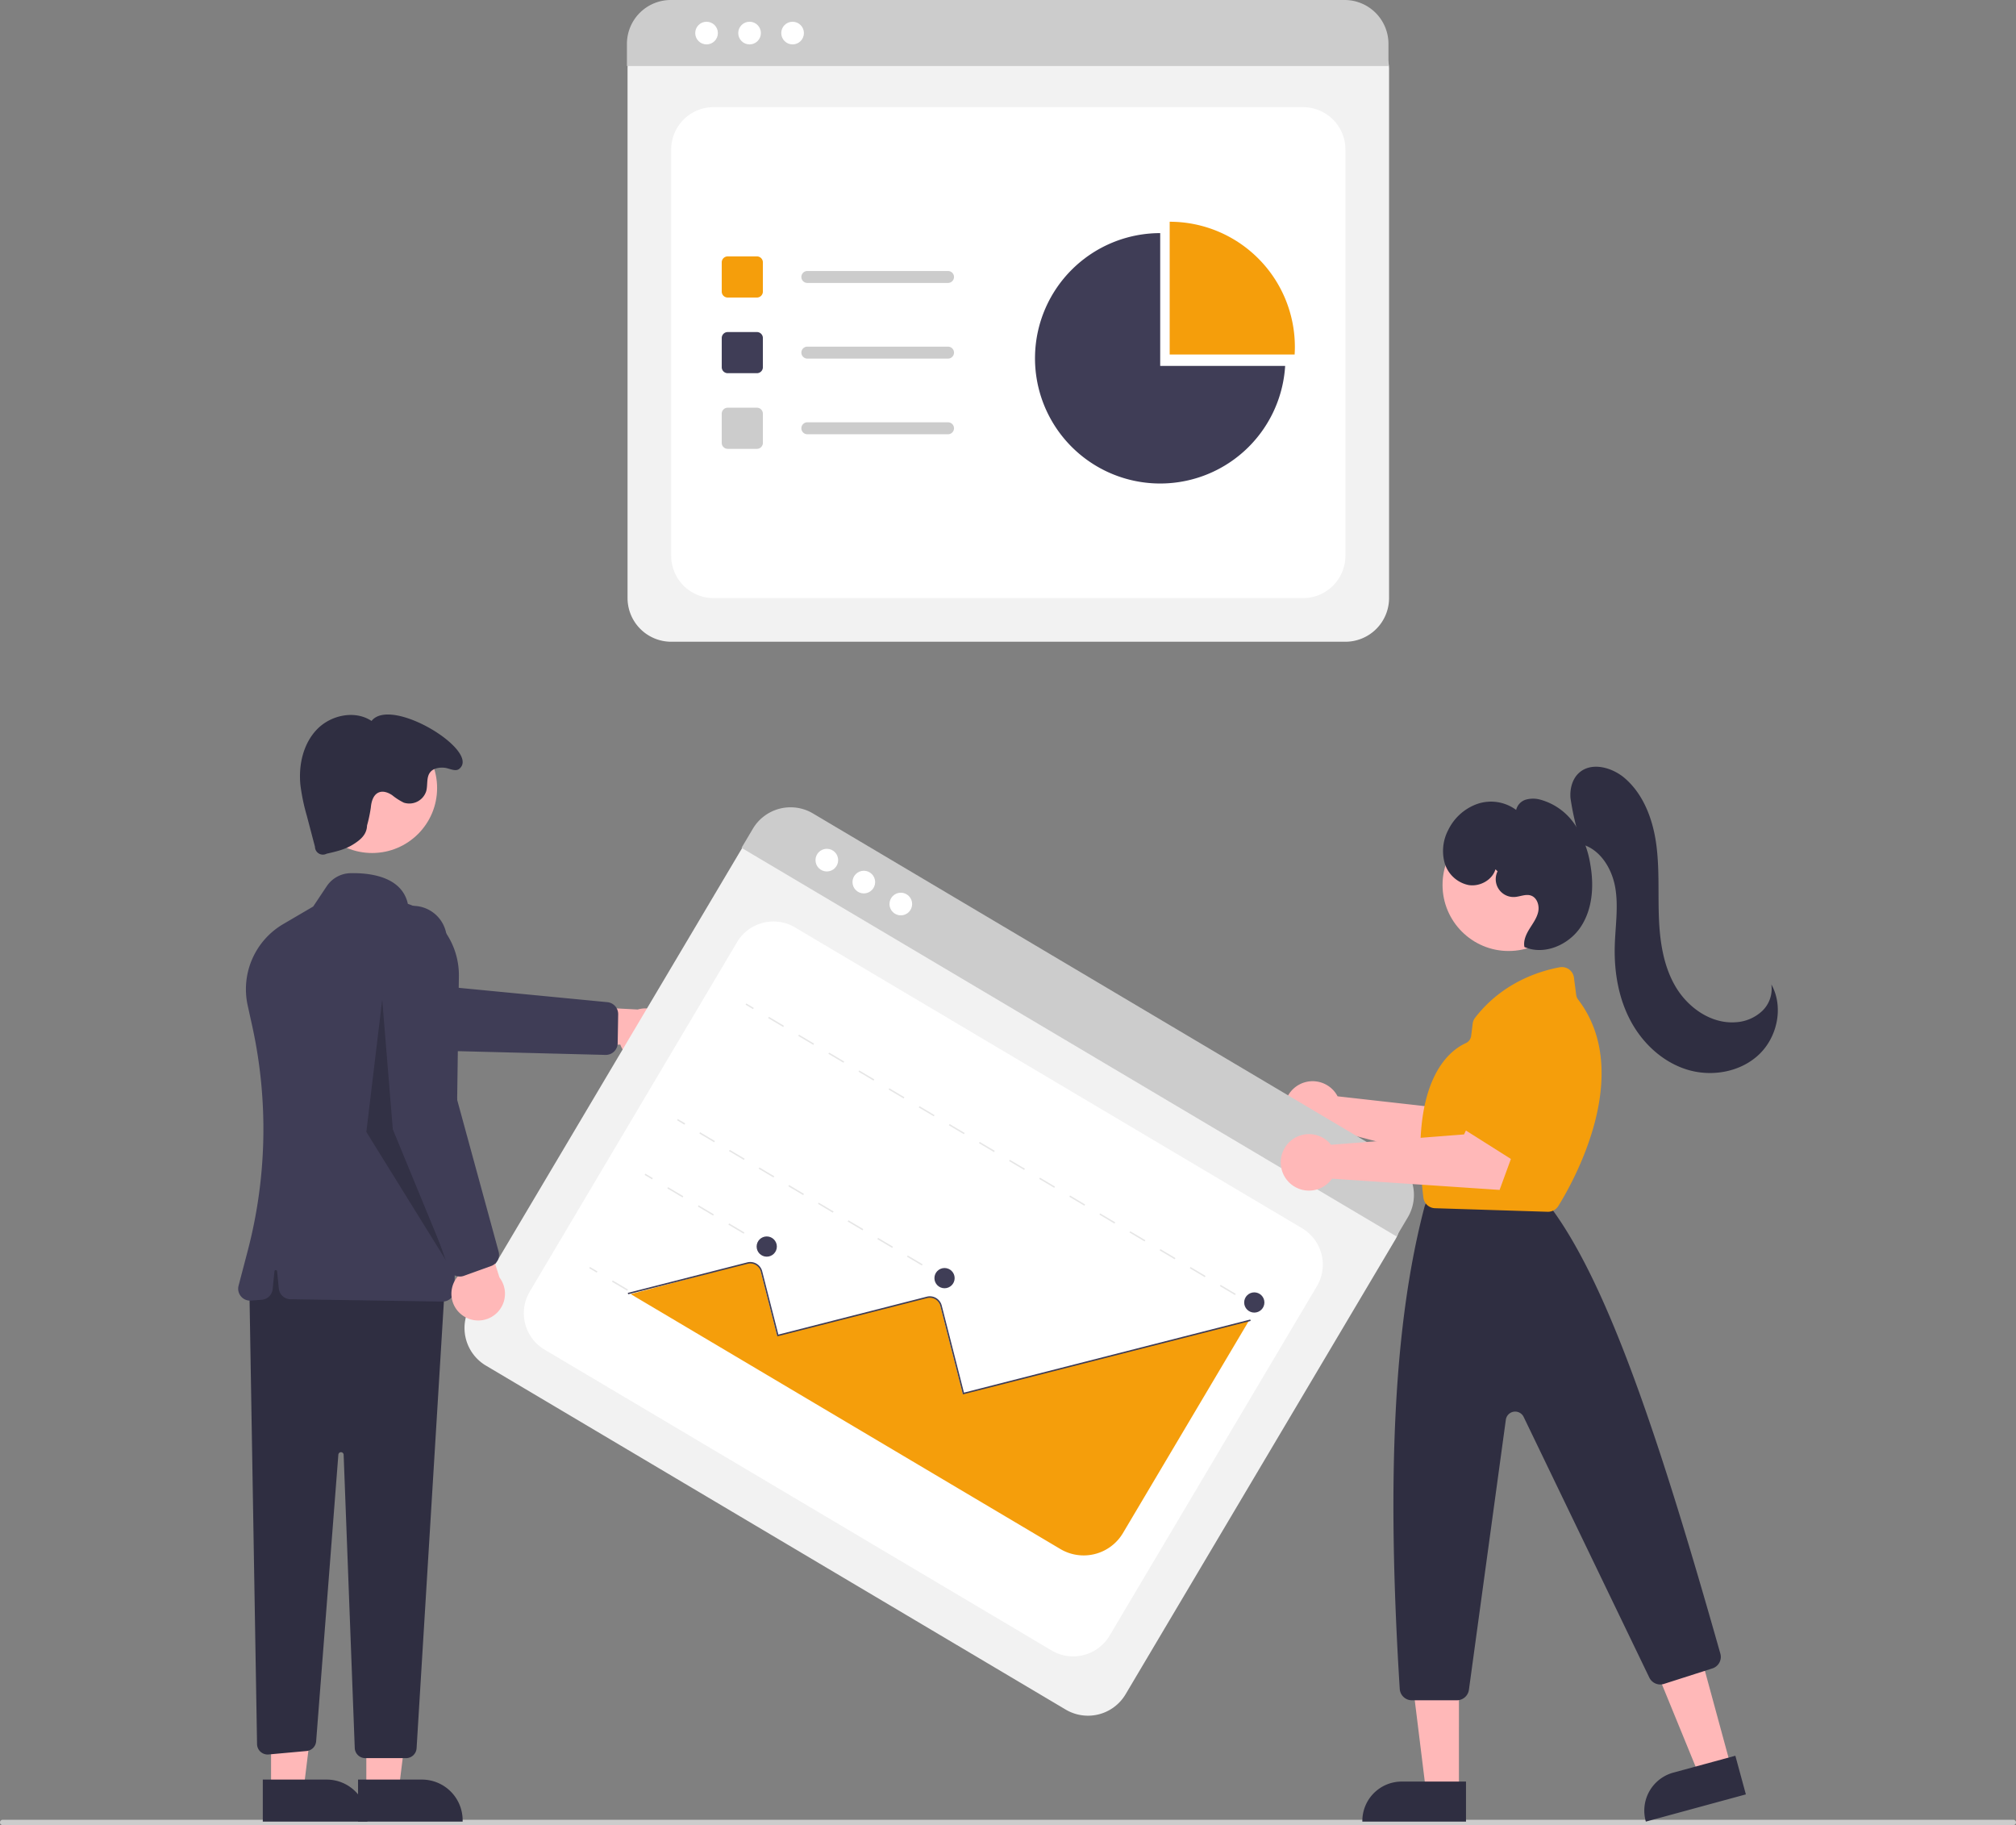
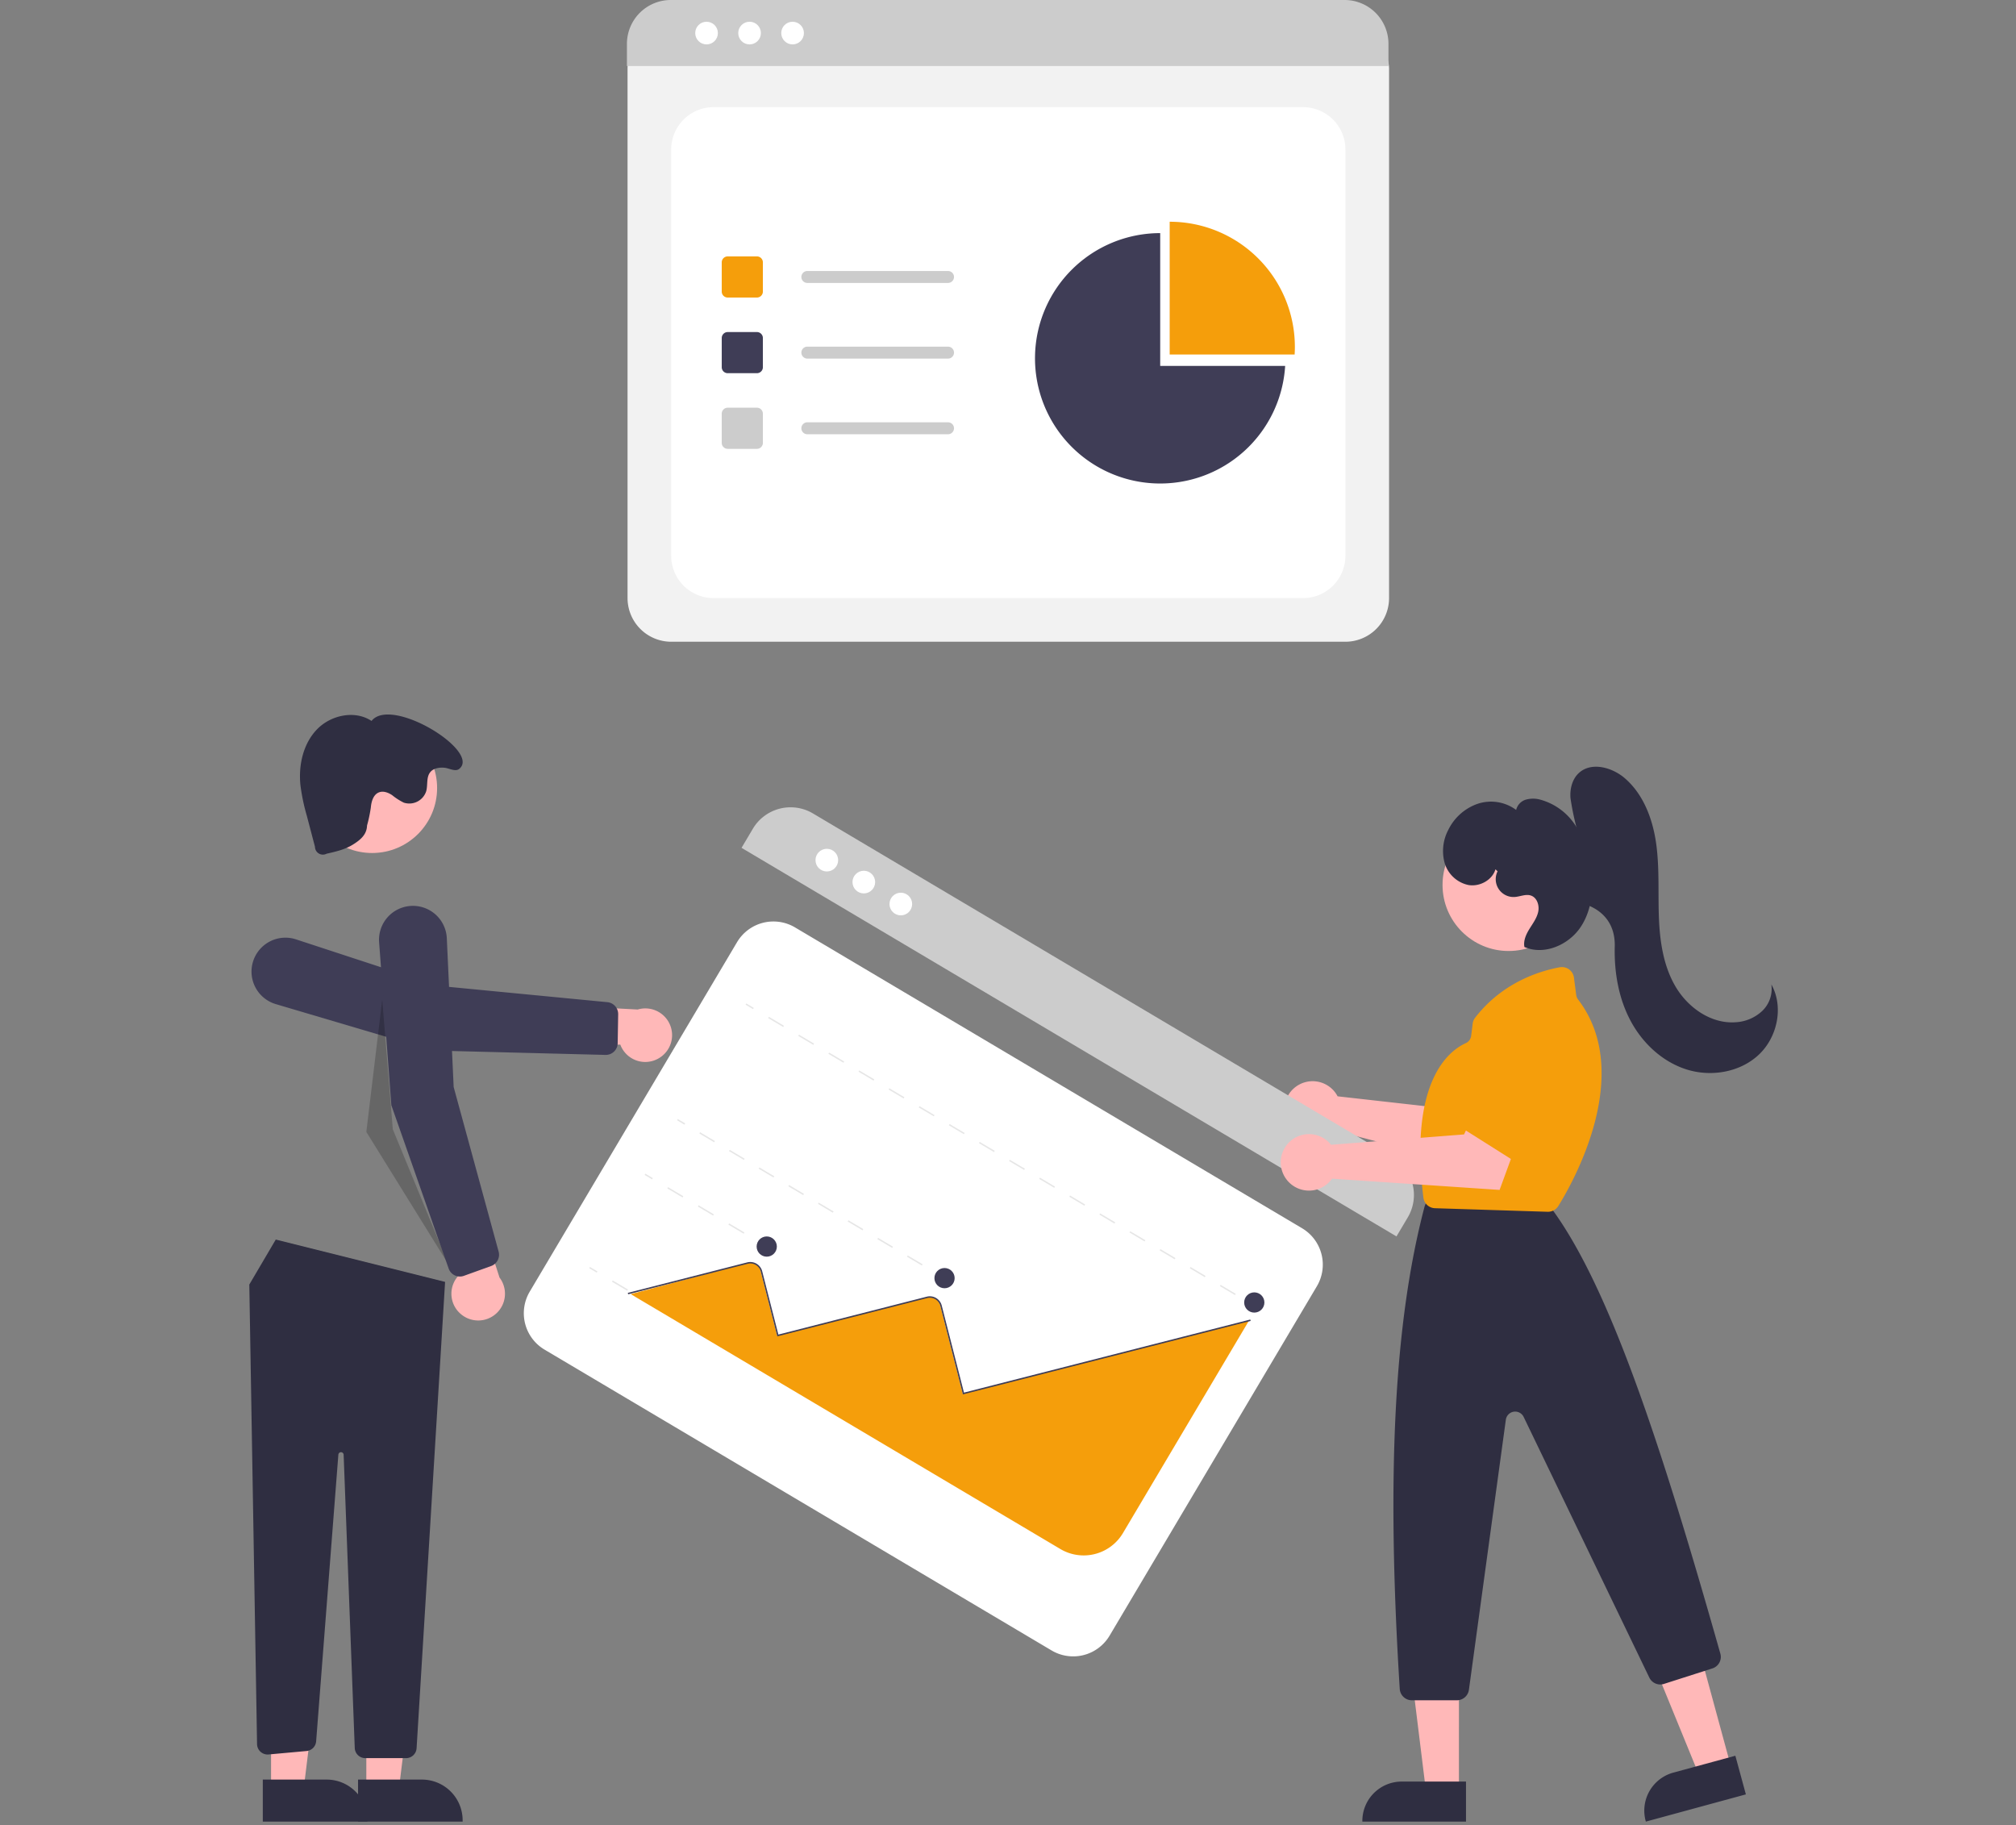
<svg xmlns="http://www.w3.org/2000/svg" data-name="Layer 1" width="762" height="689.787" viewBox="0 0 762 689.787">
  <rect x="0" y="0" width="762" height="689.787" fill="#808080" stroke="none" />
  <path d="M727.535,347.654H472.697a16.519,16.519,0,0,1-16.5-16.5V131a12.102,12.102,0,0,1,12.088-12.088h263.454A12.311,12.311,0,0,1,744.035,131.209V331.154A16.519,16.519,0,0,1,727.535,347.654Z" transform="translate(-219 -105.106)" fill="#f2f2f2" />
  <path d="M488.697,331.154H711.535a16,16,0,0,0,16-16V161.606a16,16,0,0,0-16-16H488.697a16,16,0,0,0-16,16V315.154A16,16,0,0,0,488.697,331.154Z" transform="translate(-219 -105.106)" fill="#fff" />
  <path d="M743.805,130.057H455.965v-8.4a16.574,16.574,0,0,1,16.56-16.55H727.245a16.574,16.574,0,0,1,16.56,16.55Z" transform="translate(-219 -105.106)" fill="#ccc" />
  <circle cx="267.06" cy="12.5" r="4.283" fill="#fff" />
  <circle cx="283.319" cy="12.5" r="4.283" fill="#fff" />
  <circle cx="299.578" cy="12.5" r="4.283" fill="#fff" />
  <path d="M505.095,217.562h-11.036a2.26,2.26,0,0,1-2.257-2.257V204.269a2.26,2.26,0,0,1,2.257-2.257h11.036a2.26,2.26,0,0,1,2.257,2.257v11.036A2.26,2.26,0,0,1,505.095,217.562Z" transform="translate(-219 -105.106)" fill="#f59e0b" />
  <path d="M505.095,246.156h-11.036a2.26,2.26,0,0,1-2.257-2.257v-11.036a2.26,2.26,0,0,1,2.257-2.257h11.036a2.26,2.26,0,0,1,2.257,2.257v11.036A2.26,2.26,0,0,1,505.095,246.156Z" transform="translate(-219 -105.106)" fill="#3f3d56" />
  <path d="M505.095,274.749h-11.036a2.26,2.26,0,0,1-2.257-2.257v-11.036a2.26,2.26,0,0,1,2.257-2.257h11.036a2.26,2.26,0,0,1,2.257,2.257v11.036A2.26,2.26,0,0,1,505.095,274.749Z" transform="translate(-219 -105.106)" fill="#ccc" />
  <path d="M577.331,212.044H524.157a2.257,2.257,0,0,1,0-4.515h53.174a2.257,2.257,0,1,1,0,4.515Z" transform="translate(-219 -105.106)" fill="#ccc" />
  <path d="M577.331,240.638H524.157a2.257,2.257,0,0,1,0-4.515h53.174a2.257,2.257,0,1,1,0,4.515Z" transform="translate(-219 -105.106)" fill="#ccc" />
  <path d="M577.331,269.231H524.157a2.257,2.257,0,0,1,0-4.515h53.174a2.257,2.257,0,1,1,0,4.515Z" transform="translate(-219 -105.106)" fill="#ccc" />
  <path d="M708.341,239.097c.057-.949.089-1.905.089-2.868a47.318,47.318,0,0,0-47.318-47.318v50.185Z" transform="translate(-219 -105.106)" fill="#f59e0b" />
  <path d="M657.528,243.399V193.213a47.318,47.318,0,1,0,47.229,50.185Z" transform="translate(-219 -105.106)" fill="#3f3d56" />
-   <path d="M980,794.894H220a1,1,0,0,1,0-2H980a1,1,0,0,1,0,2Z" transform="translate(-219 -105.106)" fill="#ccc" />
  <path d="M723.69,518.032a10.703,10.703,0,0,1,.89,1.431l50.113,5.635,7.288-9.847,16.299,9.057L783.933,548.228l-61.396-16.113A10.673,10.673,0,1,1,723.69,518.032Z" transform="translate(-219 -105.106)" fill="#ffb8b8" />
  <path d="M467.987,505.094a10.056,10.056,0,0,1-14.525-5.175l-35.727.745,9.898-15.712,32.41,1.701a10.11,10.11,0,0,1,7.945,18.441Z" transform="translate(-219 -105.106)" fill="#ffb8b8" />
  <path d="M452.285,500.596a4.509,4.509,0,0,1-4.428,3.213l-65.387-1.661-59.206-17.53a12.819,12.819,0,1,1,7.633-24.472l53.49,17.538,64.201,6.196a4.524,4.524,0,0,1,4.067,4.556l-.186,10.951A4.523,4.523,0,0,1,452.285,500.596Z" transform="translate(-219 -105.106)" fill="#3f3d56" />
  <polygon points="138.461 676.601 150.72 676.6 156.553 629.312 138.459 629.313 138.461 676.601" fill="#ffb8b8" />
  <path d="M354.333,777.704l24.144-.001h.001a15.386,15.386,0,0,1,15.386,15.386v.5l-39.531.001Z" transform="translate(-219 -105.106)" fill="#2f2e41" />
  <polygon points="102.461 676.601 114.72 676.6 120.553 629.312 102.459 629.313 102.461 676.601" fill="#ffb8b8" />
  <path d="M318.333,777.704l24.144-.001h.001a15.386,15.386,0,0,1,15.386,15.386v.5l-39.531.001Z" transform="translate(-219 -105.106)" fill="#2f2e41" />
  <path d="M313.233,590.599l2.927,173.694a4,4,0,0,0,4.362,3.916l14.346-1.304a4,4,0,0,0,3.626-3.674l8.399-108.345a1,1,0,0,1,1.996.039l4.198,110.826a4,4,0,0,0,3.997,3.849h15.386a4,4,0,0,0,3.993-3.756L387.233,589.599l-64-16Z" transform="translate(-219 -105.106)" fill="#2f2e41" />
  <circle cx="140.654" cy="297.835" r="24.561" fill="#ffb8b8" />
-   <path d="M386.292,597.039c-.024,0-.048-.001-.072-.001l-57.431-.884a4.5,4.5,0,0,1-4.408-4.052l-.65-6.503a.5.5,0,0,0-.995,0l-.672,6.717a4.494,4.494,0,0,1-4.133,4.038l-4.059.312a4.499,4.499,0,0,1-4.698-5.628l3.495-13.324a181.54,181.54,0,0,0,1.698-84.66l-1.737-7.899a28.528,28.528,0,0,1,13.47-30.816l11.28-6.612,5.118-7.677a11.085,11.085,0,0,1,8.978-4.923c7.139-.156,19.386,1.151,21.687,11.591a28.501,28.501,0,0,1,19.282,27.441l-1.657,118.442a4.501,4.501,0,0,1-4.497,4.438Z" transform="translate(-219 -105.106)" fill="#3f3d56" />
  <path d="M357.733,417.099c-.101,3.472-2.511,5.481-5.471,7.299s-6.419,2.607-9.808,3.368a2.999,2.999,0,0,1-4.405-2.625l-3.108-11.823a74.841,74.841,0,0,1-2.393-11.537c-.749-7.509,1.031-15.587,6.272-21.016s14.331-7.358,20.612-3.175c7.454-9.52,41.523,11.513,33.119,18.133-1.495,1.178-3.781-.312-5.678-.457s-4.025.189-5.23,1.662c-1.575,1.924-.889,4.791-1.538,7.191a6.714,6.714,0,0,1-8.484,4.348,23.089,23.089,0,0,1-4.4-2.829c-1.456-.97-3.295-1.686-4.934-1.075-2.16.806-2.927,3.45-3.122,5.748A53.235,53.235,0,0,1,357.733,417.099Z" transform="translate(-219 -105.106)" fill="#2f2e41" />
  <polygon points="144.469 377.819 148.469 426.819 169.469 477.819 138.469 427.819 144.469 377.819" opacity="0.2" />
-   <path d="M621.819,751.253,402.649,621.226a16.519,16.519,0,0,1-5.772-22.609L499.002,426.477a12.102,12.102,0,0,1,16.564-4.229L742.145,556.671a12.311,12.311,0,0,1,4.301,16.851L644.429,745.481A16.519,16.519,0,0,1,621.819,751.253Z" transform="translate(-219 -105.106)" fill="#f2f2f2" />
  <path d="M424.828,615.199,616.477,728.898a16,16,0,0,0,21.924-5.597l78.345-132.057a16,16,0,0,0-5.597-21.924L519.5,455.621a16,16,0,0,0-21.924,5.597l-78.345,132.057A16,16,0,0,0,424.828,615.199Z" transform="translate(-219 -105.106)" fill="#fff" />
  <path d="M746.837,572.412,499.284,425.547l4.286-7.225a16.574,16.574,0,0,1,22.686-5.784L745.326,542.505a16.574,16.574,0,0,1,5.798,22.683Z" transform="translate(-219 -105.106)" fill="#ccc" />
  <circle cx="312.52" cy="325.089" r="4.283" fill="#fff" />
  <circle cx="326.503" cy="333.384" r="4.283" fill="#fff" />
  <circle cx="340.486" cy="341.68" r="4.283" fill="#fff" />
  <rect x="692.753" y="596.915" width="0.546" height="3.276" transform="translate(-394.356 784.074) rotate(-59.321)" fill="#e6e6e6" />
  <path d="M685.786,594.575l-5.692-3.377.279-.47,5.692,3.377Zm-11.384-6.754-5.692-3.377.279-.47,5.692,3.377Zm-11.384-6.754-5.692-3.377.279-.47,5.692,3.377Zm-11.384-6.754-5.692-3.377.279-.47,5.692,3.377Zm-11.384-6.754-5.692-3.377.279-.47,5.692,3.377Zm-11.384-6.754-5.692-3.377.279-.47,5.692,3.377Zm-11.384-6.754-5.692-3.377.279-.47,5.692,3.377Zm-11.384-6.754-5.692-3.377.279-.47,5.692,3.377Zm-11.384-6.754-5.692-3.377.279-.47,5.692,3.377Zm-11.384-6.754-5.692-3.377.279-.47,5.692,3.377Zm-11.384-6.754-5.692-3.377.279-.47,5.692,3.377Zm-11.384-6.754-5.692-3.377.279-.47,5.692,3.377Zm-11.384-6.754-5.692-3.377.279-.47,5.692,3.377Zm-11.384-6.754-5.692-3.377.279-.47,5.692,3.377Zm-11.384-6.754-5.692-3.377.279-.47,5.692,3.377Zm-11.384-6.754-5.692-3.377.279-.47,5.692,3.377Z" transform="translate(-219 -105.106)" fill="#e6e6e6" />
  <rect x="502.093" y="483.803" width="0.546" height="3.276" transform="translate(-390.454 564.7) rotate(-59.321)" fill="#e6e6e6" />
  <rect x="574.331" y="585.704" width="0.546" height="3.276" transform="translate(-442.713 676.735) rotate(-59.321)" fill="#e6e6e6" />
  <path d="M567.448,583.414,561.84,580.087l.279-.47,5.608,3.327Zm-11.215-6.654-5.608-3.327.279-.47,5.608,3.327ZM545.017,570.107,539.409,566.78l.279-.47,5.608,3.327Zm-11.215-6.654-5.608-3.327.279-.47,5.608,3.327Zm-11.215-6.654-5.608-3.327.279-.47,5.608,3.327ZM511.371,550.146l-5.608-3.327.279-.47,5.608,3.327ZM500.156,543.492l-5.608-3.327.279-.47,5.608,3.327Zm-11.215-6.654-5.608-3.327.279-.47,5.608,3.327Z" transform="translate(-219 -105.106)" fill="#e6e6e6" />
  <rect x="476.183" y="527.476" width="0.546" height="3.276" transform="translate(-440.705 563.806) rotate(-59.321)" fill="#e6e6e6" />
  <rect x="507.128" y="573.77" width="0.546" height="3.276" transform="translate(-465.364 613.094) rotate(-59.321)" fill="#e6e6e6" />
  <path d="M500.083,571.384l-5.769-3.423.279-.47,5.769,3.423Zm-11.539-6.846L482.775,561.116l.279-.47,5.769,3.423Zm-11.539-6.846-5.769-3.423.279-.47,5.769,3.423Z" transform="translate(-219 -105.106)" fill="#e6e6e6" />
  <rect x="463.924" y="548.139" width="0.546" height="3.276" transform="translate(-464.479 563.383) rotate(-59.321)" fill="#e6e6e6" />
  <rect x="486.208" y="609.032" width="0.546" height="3.276" transform="translate(-505.935 612.372) rotate(-59.321)" fill="#e6e6e6" />
  <path d="M479.164,606.646l-5.769-3.423.279-.47,5.769,3.423Zm-11.539-6.846-5.769-3.423.279-.47,5.769,3.423Zm-11.539-6.846-5.769-3.423.279-.47,5.769,3.423Z" transform="translate(-219 -105.106)" fill="#e6e6e6" />
  <rect x="443.005" y="583.4" width="0.546" height="3.276" transform="translate(-505.051 562.662) rotate(-59.321)" fill="#e6e6e6" />
  <path d="M457.402,594.222l162.41,96.352a17.265,17.265,0,0,0,23.632-6.033l47.453-79.986-.327-.181L582.905,631.856l-8.529-33.394a4.124,4.124,0,0,0-2.388-2.787,4.394,4.394,0,0,0-2.818-.158l-56.421,14.399-6.237-24.415a4.14,4.14,0,0,0-5.036-2.988C501.095,582.615,464.381,592.343,457.402,594.222Z" transform="translate(-219 -105.106)" fill="#f59e0b" />
  <path d="M456.431,594.281l-.135-.529,45.149-11.526a4.646,4.646,0,0,1,5.645,3.349l6.11,23.935,56.108-14.323a4.646,4.646,0,0,1,5.645,3.349l8.402,32.914,108.226-27.628.135.529-108.755,27.763-8.537-33.443a4.095,4.095,0,0,0-4.981-2.955l-56.637,14.458-6.245-24.464a4.1,4.1,0,0,0-4.981-2.955Z" transform="translate(-219 -105.106)" fill="#3f3d56" />
  <circle cx="289.81" cy="471.138" r="3.822" fill="#3f3d56" />
  <circle cx="357.012" cy="483.072" r="3.822" fill="#3f3d56" />
  <circle cx="474.092" cy="492.276" r="3.822" fill="#3f3d56" />
  <path d="M393.379,601.917a10.056,10.056,0,0,1-.318-15.416l-13.379-33.136,18.202,3.676,9.914,30.903a10.11,10.11,0,0,1-14.42,13.973Z" transform="translate(-219 -105.106)" fill="#ffb8b8" />
  <path d="M393.158,587.561a4.509,4.509,0,0,1-4.576-2.999L366.924,522.843l-4.628-61.573a12.819,12.819,0,1,1,25.588-1.551l2.591,56.233,16.997,62.219a4.524,4.524,0,0,1-2.815,5.42l-10.304,3.713A4.522,4.522,0,0,1,393.158,587.561Z" transform="translate(-219 -105.106)" fill="#3f3d56" />
  <path d="M794.719,532.875a4.59,4.59,0,0,1-1.116-.697l-20.141-16.967a4.575,4.575,0,0,1-.294-6.728l18.277-18.352a4.552,4.552,0,0,1,5.93-.472L811.196,499.695a4.578,4.578,0,0,1,1.448,5.658l-11.957,25.281a4.58,4.58,0,0,1-5.969,2.24Z" transform="translate(-219 -105.106)" fill="#f59e0b" />
  <polygon points="654.276 667.73 642.247 671.003 623.898 626.162 641.652 621.332 654.276 667.73" fill="#ffb8b8" />
  <path d="M853.3,773.576H877.593a0,0,0,0,1,0,0v15.138a0,0,0,0,1,0,0H838.413a0,0,0,0,1,0,0v-.251A14.887,14.887,0,0,1,853.3,773.576Z" transform="translate(-393.982 147.552) rotate(-15.221)" fill="#2f2e41" />
  <polygon points="551.441 676.909 538.975 676.908 533.044 628.823 551.444 628.824 551.441 676.909" fill="#ffb8b8" />
  <path d="M529.819,673.346h24.293a0,0,0,0,1,0,0v15.138a0,0,0,0,1,0,0H514.933a0,0,0,0,1,0,0v-.251A14.887,14.887,0,0,1,529.819,673.346Z" fill="#2f2e41" />
  <circle cx="570.221" cy="334.453" r="24.975" fill="#ffb8b8" />
  <path d="M769.678,747.731h-17.036a4.589,4.589,0,0,1-4.571-4.294c-5.076-80.699-2.107-138.586,9.345-182.173a4.757,4.757,0,0,1,.185-.561l.912-2.281a4.554,4.554,0,0,1,4.249-2.877h35.033a4.568,4.568,0,0,1,3.474,1.598l4.758,5.552c.093.108.18.218.263.335,21.457,29.922,40.686,88.42,62.956,167.047a4.561,4.561,0,0,1-3.008,5.61l-18.308,5.859a4.6,4.6,0,0,1-5.516-2.371l-47.51-98.54a3.559,3.559,0,0,0-6.732,1.064l-13.959,102.078A4.593,4.593,0,0,1,769.678,747.731Z" transform="translate(-219 -105.106)" fill="#2f2e41" />
  <path d="M804.107,563.101c-.048,0-.096-.001-.144-.002l-42.554-1.344a4.561,4.561,0,0,1-4.402-4.021c-5.394-43.665,9.4-55.363,16.011-58.365a3.518,3.518,0,0,0,2.046-2.789l.572-4.577a4.559,4.559,0,0,1,.904-2.222c10.365-13.428,24.519-17.727,32.034-19.095a4.569,4.569,0,0,1,5.34,3.914l.857,6.572a3.62,3.62,0,0,0,.725,1.72c21.617,28.26-2.465,69.987-7.513,78.064h0A4.584,4.584,0,0,1,804.107,563.101Z" transform="translate(-219 -105.106)" fill="#f59e0b" />
-   <path d="M816.7,424.027a103.572,103.572,0,0,1-4.093-17.253c-.273-3.41.601-7.079,3.084-9.432,4.648-4.403,12.544-2.306,17.404,1.861,7.024,6.023,10.527,15.278,11.851,24.435s.741,18.47,1.06,27.717,1.641,18.755,6.356,26.717,13.463,14.073,22.691,13.395a15.969,15.969,0,0,0,9.996-4.236,11.591,11.591,0,0,0,3.481-10.065c4.716,8.445,2.326,19.892-4.709,26.531s-17.856,8.516-27.104,5.681-16.86-9.942-21.407-18.48-6.213-18.401-5.971-28.071c.185-7.426,1.448-14.913.193-22.234s-5.837-14.755-13.062-16.479Z" transform="translate(-219 -105.106)" fill="#2f2e41" />
+   <path d="M816.7,424.027a103.572,103.572,0,0,1-4.093-17.253c-.273-3.41.601-7.079,3.084-9.432,4.648-4.403,12.544-2.306,17.404,1.861,7.024,6.023,10.527,15.278,11.851,24.435s.741,18.47,1.06,27.717,1.641,18.755,6.356,26.717,13.463,14.073,22.691,13.395a15.969,15.969,0,0,0,9.996-4.236,11.591,11.591,0,0,0,3.481-10.065c4.716,8.445,2.326,19.892-4.709,26.531s-17.856,8.516-27.104,5.681-16.86-9.942-21.407-18.48-6.213-18.401-5.971-28.071s-5.837-14.755-13.062-16.479Z" transform="translate(-219 -105.106)" fill="#2f2e41" />
  <path d="M784.253,433.652c-1.232,4.115-5.944,6.653-10.183,5.957a11.941,11.941,0,0,1-9.012-8.285,17.056,17.056,0,0,1,1.333-12.503,19.471,19.471,0,0,1,11.141-9.923,15.987,15.987,0,0,1,14.537,2.323,5.346,5.346,0,0,1,3.736-3.907,10.216,10.216,0,0,1,5.606.083,23.1,23.1,0,0,1,12.857,9.353A37.59,37.59,0,0,1,820.094,431.77c1.434,8.052.905,16.85-3.617,23.665s-13.774,10.839-21.28,7.59c-.468-2.393.641-4.802,1.923-6.875s2.803-4.093,3.296-6.481-.452-5.308-2.761-6.089c-1.97-.666-4.071.413-6.147.543a6.735,6.735,0,0,1-6.461-9.705Z" transform="translate(-219 -105.106)" fill="#2f2e41" />
  <path d="M720.956,536.54a10.703,10.703,0,0,1,1.144,1.238l50.277-3.913,5.301-11.045,17.714,5.822-9.581,26.195-63.332-4.25a10.673,10.673,0,1,1-1.523-14.048Z" transform="translate(-219 -105.106)" fill="#ffb8b8" />
  <path d="M795.119,546.09a4.59,4.59,0,0,1-1.201-.538L771.653,531.489a4.575,4.575,0,0,1-1.208-6.625l15.605-20.672a4.552,4.552,0,0,1,5.811-1.276l15.06,8.059a4.578,4.578,0,0,1,2.206,5.408l-8.4,26.675a4.58,4.58,0,0,1-5.608,3.032Z" transform="translate(-219 -105.106)" fill="#f59e0b" />
</svg>